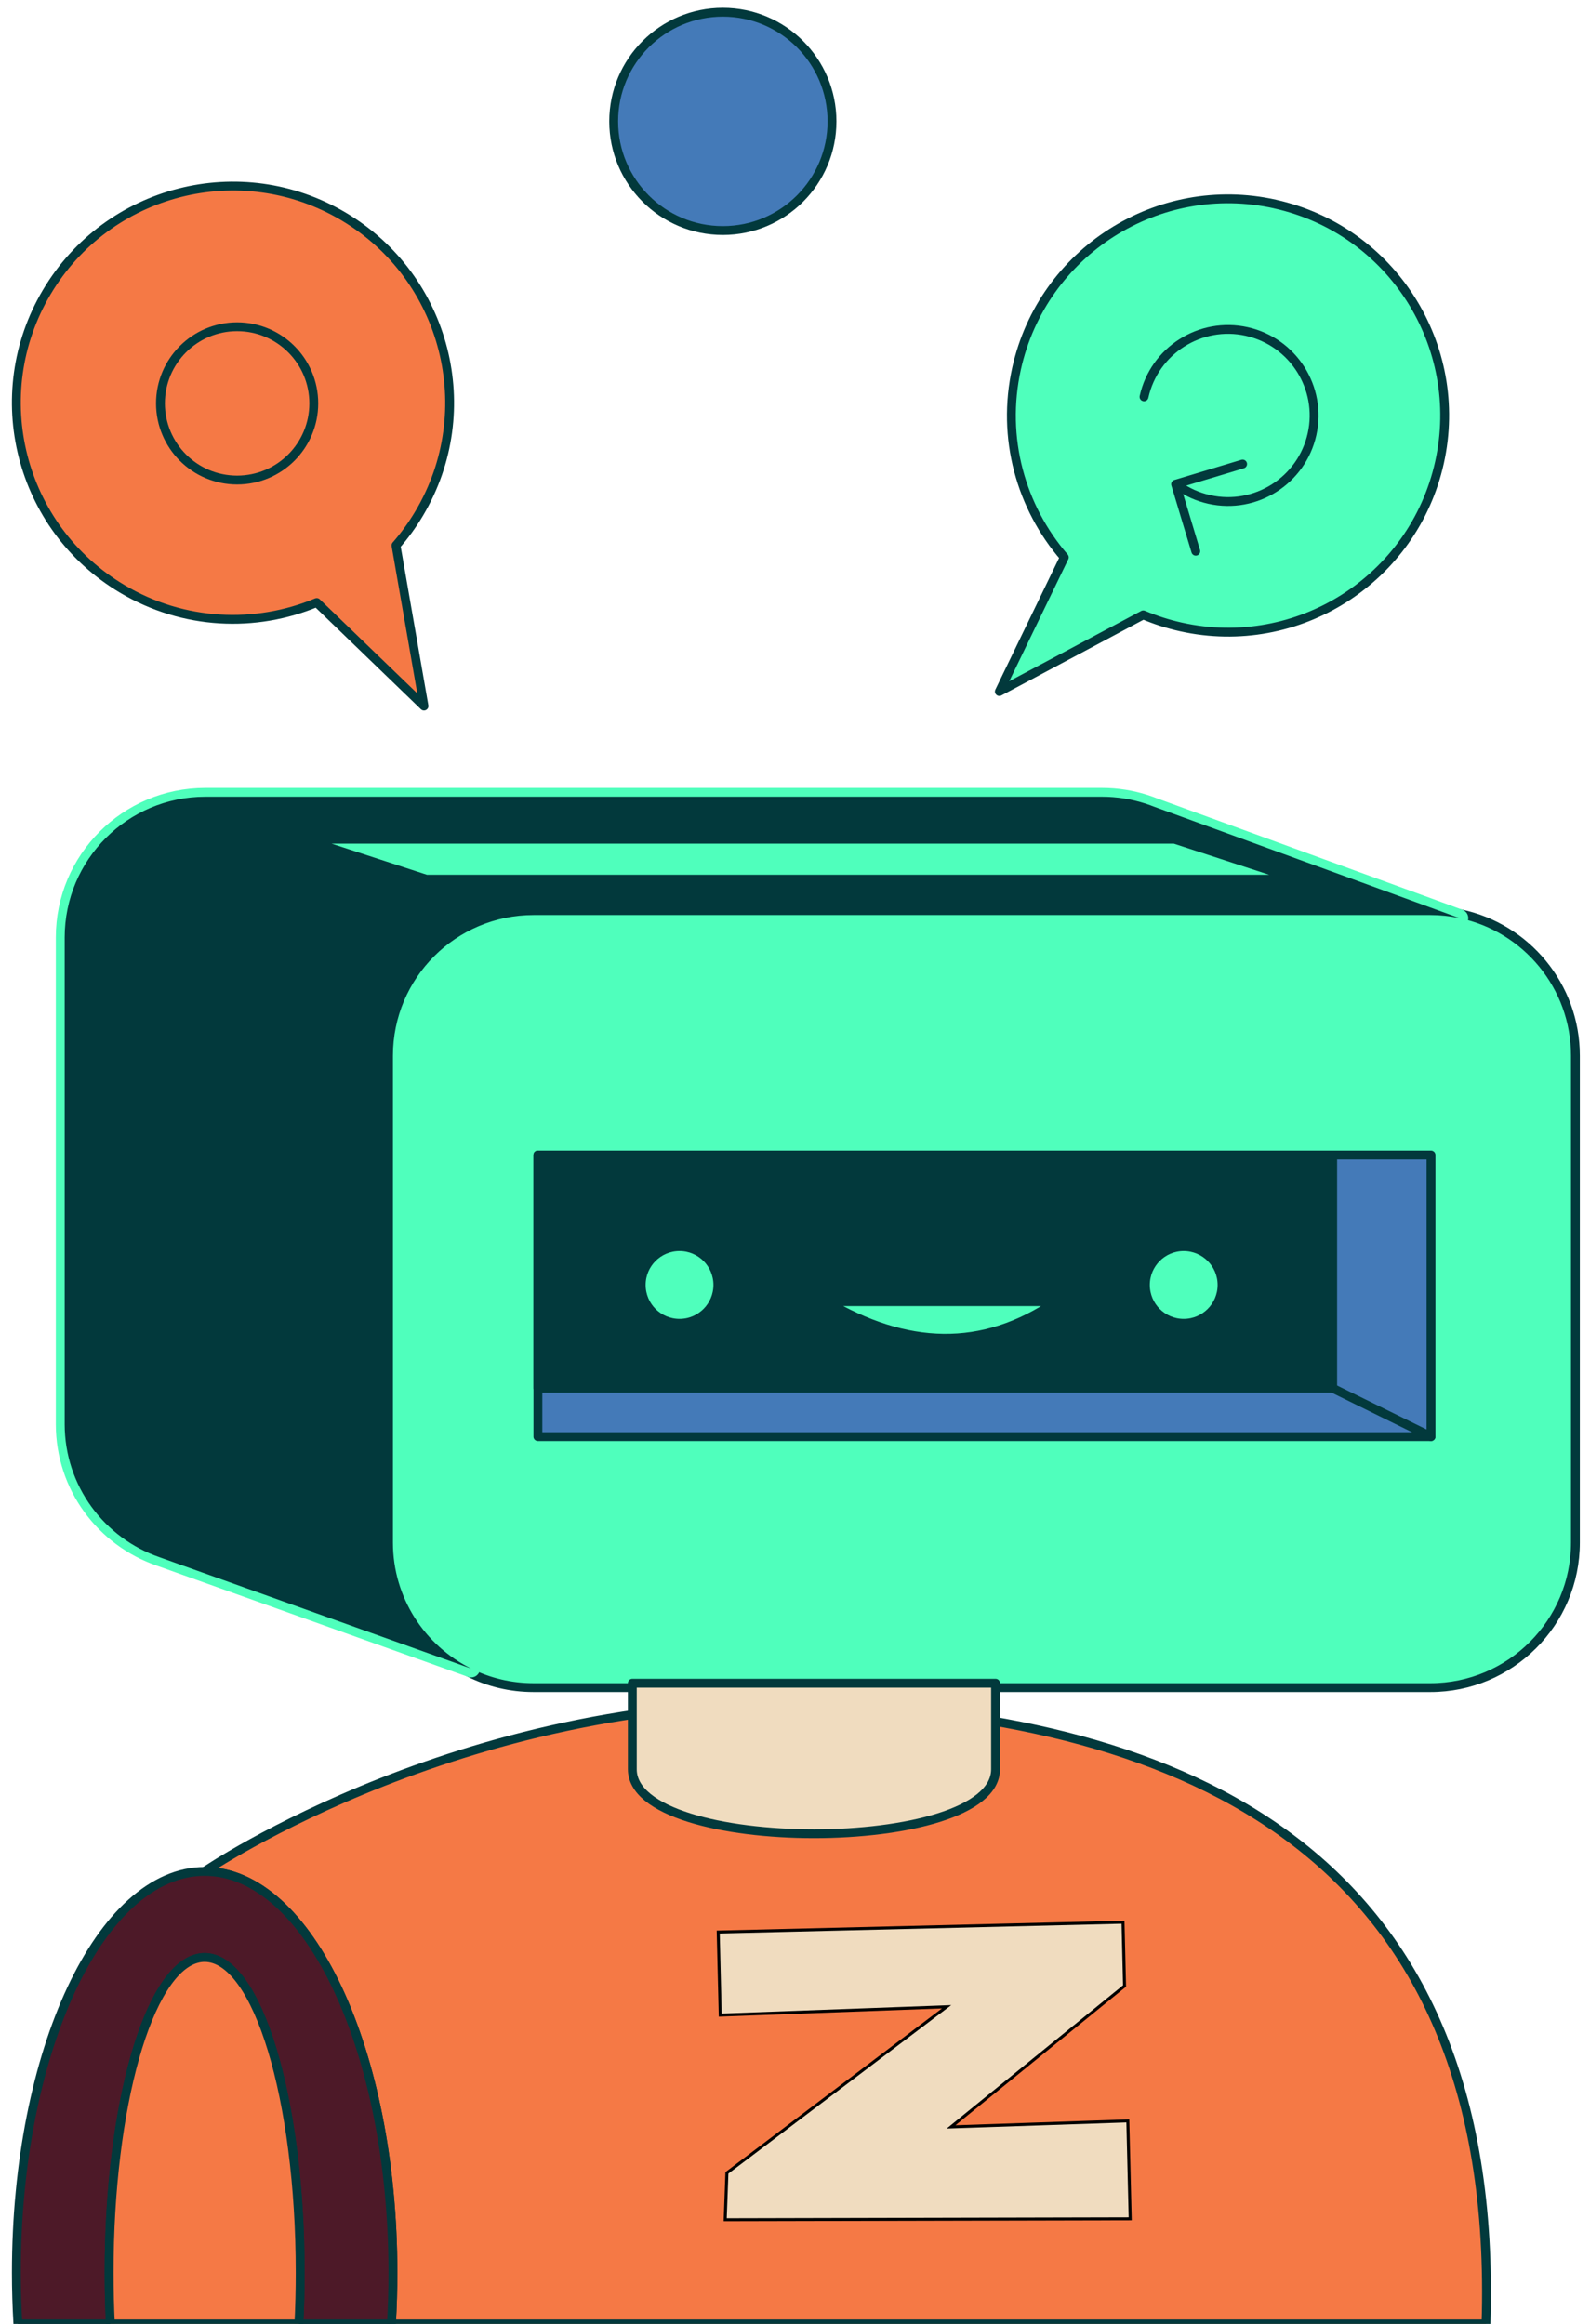
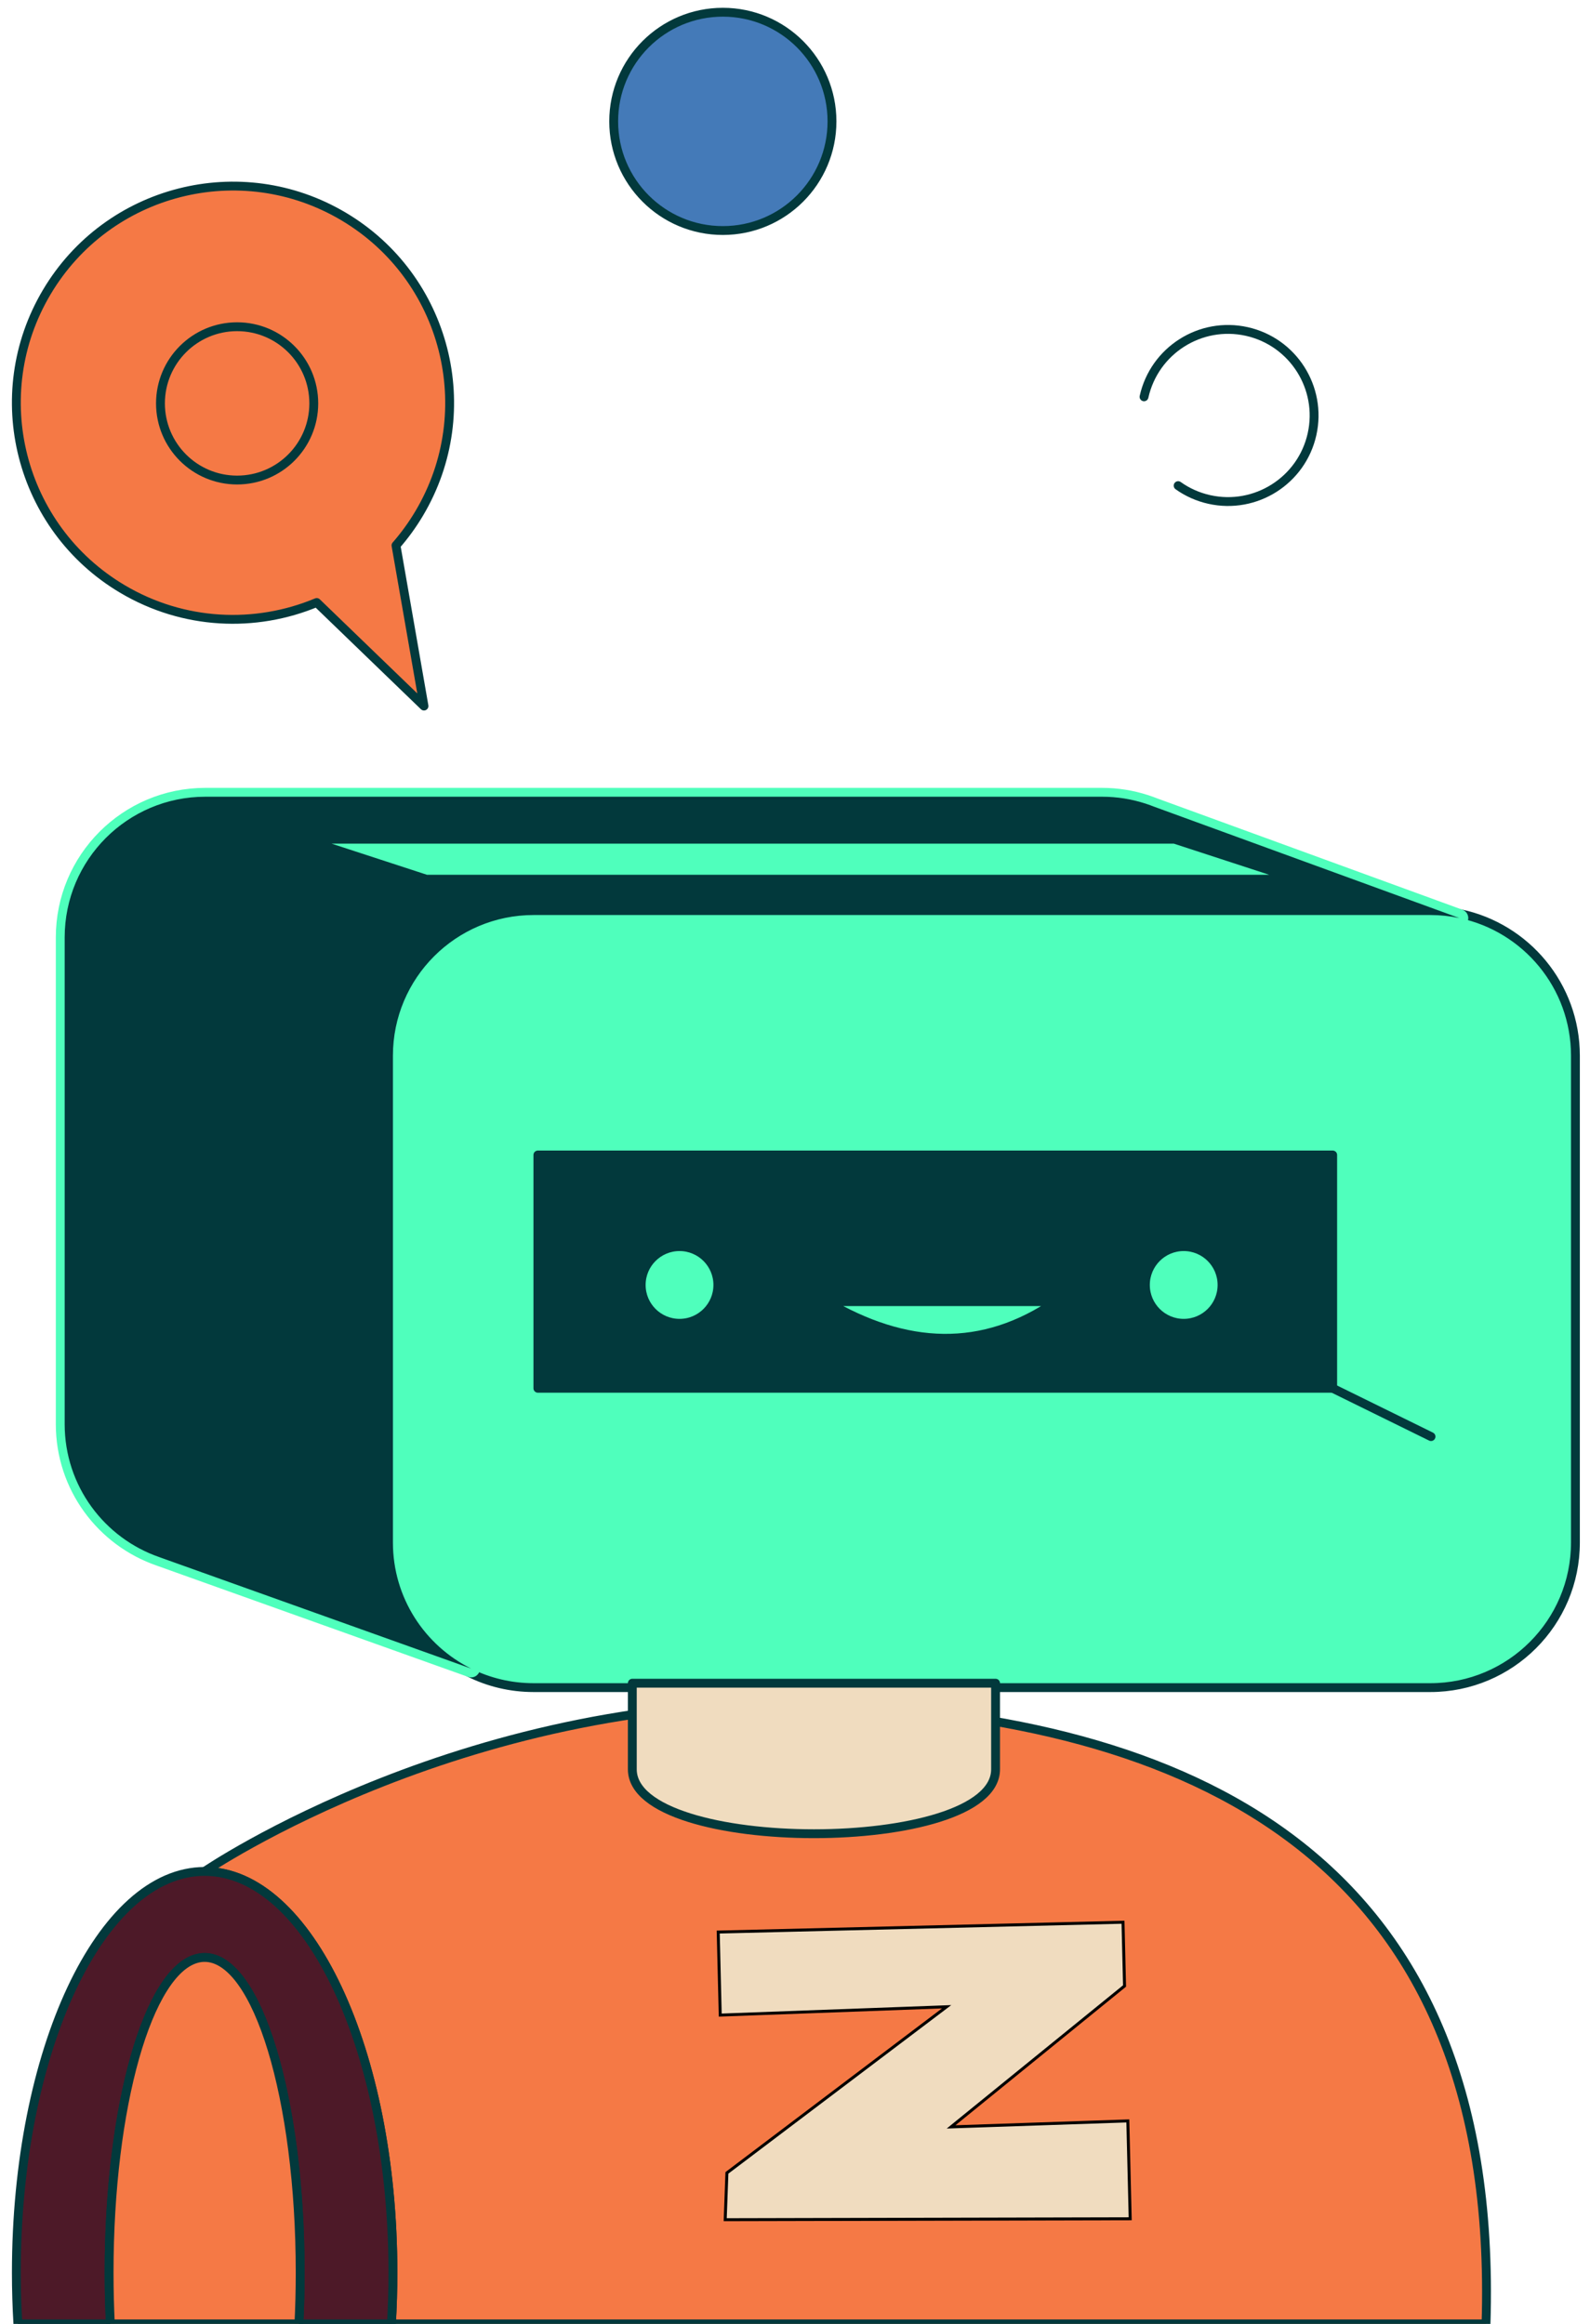
<svg xmlns="http://www.w3.org/2000/svg" width="130" height="190" viewBox="0 0 130 190" fill="none">
  <path d="M121.498 190H32.003C32.085 188.627 32.126 187.228 32.126 185.807C32.126 167.691 25.233 153.006 16.731 153.006C16.731 153.006 38.529 138.094 67.549 139.32C96.567 140.546 122.723 151.173 121.498 190Z" fill="#F57945" stroke="#02393C" stroke-width="0.724" stroke-linecap="round" stroke-linejoin="round" />
  <path d="M32.126 185.807C32.126 187.228 32.085 188.627 32.003 190H24.439C24.507 188.635 24.543 187.235 24.543 185.807C24.543 171.576 21.045 160.039 16.731 160.039C16.543 160.039 16.355 160.061 16.169 160.106C12.119 161.057 8.92 172.198 8.92 185.807C8.92 187.235 8.956 188.635 9.023 190H1.462C1.38 188.627 1.337 187.228 1.337 185.807C1.337 167.691 8.23 153.006 16.731 153.006C25.233 153.006 32.126 167.691 32.126 185.807Z" fill="#4D1928" stroke="#02393C" stroke-width="0.724" stroke-linecap="round" stroke-linejoin="round" />
  <path d="M24.543 185.807C24.543 187.235 24.507 188.635 24.439 190H9.023C8.956 188.635 8.92 187.235 8.92 185.807C8.92 172.198 12.119 161.057 16.169 160.106C16.355 160.061 16.543 160.039 16.731 160.039C21.045 160.039 24.543 171.576 24.543 185.807Z" fill="#F57945" stroke="#02393C" stroke-width="0.724" stroke-linecap="round" stroke-linejoin="round" />
  <path d="M116.943 74.449C117.787 74.449 118.605 74.539 119.398 74.706H119.399C124.771 75.836 128.808 80.603 128.808 86.314V126.116C128.808 132.668 123.495 137.978 116.943 137.978H43.629C42.681 137.978 41.76 137.867 40.88 137.658C39.996 137.449 39.151 137.14 38.357 136.744V136.743C34.452 134.802 31.763 130.775 31.763 126.116V86.314C31.763 79.762 37.077 74.449 43.629 74.449H116.943Z" fill="#4FFFBC" stroke="#02393C" stroke-width="0.724" stroke-linecap="round" stroke-linejoin="round" />
  <path d="M90.106 64.777C91.371 64.777 92.593 64.978 93.738 65.347C93.748 65.35 93.758 65.352 93.768 65.355L93.842 65.382C94.057 65.453 94.269 65.529 94.478 65.612L119.448 74.72C119.626 74.785 119.724 74.977 119.672 75.159C119.62 75.342 119.435 75.453 119.25 75.414C118.504 75.257 117.735 75.174 116.943 75.174H43.629C37.476 75.174 32.488 80.162 32.488 86.314V126.116C32.488 130.489 35.011 134.272 38.68 136.096C38.852 136.181 38.927 136.385 38.852 136.561C38.777 136.738 38.578 136.825 38.397 136.761L12.933 127.661V127.66C8.275 126.059 4.927 121.645 4.926 116.442V76.641C4.926 70.088 10.238 64.777 16.79 64.777H90.106Z" fill="#02393C" stroke="#4FFFBC" stroke-width="0.724" stroke-linecap="round" stroke-linejoin="round" />
-   <path d="M117.001 94.43H43.978V117.455H117.001V94.43Z" fill="#447AB8" stroke="#02393C" stroke-width="0.724" stroke-linecap="round" stroke-linejoin="round" />
  <path d="M108.962 94.43H43.978V113.504H108.962V94.43Z" fill="#02393C" stroke="#02393C" stroke-width="0.724" stroke-linecap="round" stroke-linejoin="round" />
  <path d="M108.965 113.504L117.001 117.455" stroke="#02393C" stroke-width="0.724" stroke-linecap="round" stroke-linejoin="round" />
  <path d="M55.559 108.191C57.289 108.191 58.692 106.788 58.692 105.057C58.692 103.326 57.289 101.923 55.559 101.923C53.828 101.923 52.425 103.326 52.425 105.057C52.425 106.788 53.828 108.191 55.559 108.191Z" fill="#4FFFBC" stroke="#02393C" stroke-width="0.724" stroke-linecap="round" stroke-linejoin="round" />
  <path d="M96.781 108.191C98.512 108.191 99.915 106.788 99.915 105.057C99.915 103.326 98.512 101.923 96.781 101.923C95.051 101.923 93.648 103.326 93.648 105.057C93.648 106.788 95.051 108.191 96.781 108.191Z" fill="#4FFFBC" stroke="#02393C" stroke-width="0.724" stroke-linecap="round" stroke-linejoin="round" />
-   <path d="M67.549 106.42C74.048 110.261 80.333 110.572 86.35 106.42H67.549Z" fill="#4FFFBC" stroke="#02393C" stroke-width="0.724" stroke-linecap="round" stroke-linejoin="round" />
+   <path d="M67.549 106.42C74.048 110.261 80.333 110.572 86.35 106.42Z" fill="#4FFFBC" stroke="#02393C" stroke-width="0.724" stroke-linecap="round" stroke-linejoin="round" />
  <path d="M106.041 71.882H34.847L24.837 68.614H96.031L106.041 71.882Z" fill="#4FFFBC" stroke="#02393C" stroke-width="0.724" stroke-linecap="round" stroke-linejoin="round" />
  <path d="M81.399 144.656C81.399 151.679 51.699 151.679 51.699 144.656V137.617H81.399V144.656Z" fill="#F0DCBF" stroke="#02393C" stroke-width="0.724" stroke-linecap="round" stroke-linejoin="round" />
-   <path d="M104.251 16.684C113.8 18.807 119.816 28.267 117.693 37.818C115.57 47.364 106.108 53.383 96.56 51.26C95.484 51.021 94.454 50.688 93.472 50.271L81.708 56.539L87.018 45.567C83.477 41.473 81.853 35.813 83.117 30.124C85.24 20.575 94.702 14.559 104.251 16.681V16.684Z" fill="#4FFFBC" stroke="#02393C" stroke-width="0.724" stroke-linecap="round" stroke-linejoin="round" />
  <path d="M3.822 23.885C8.816 15.473 19.682 12.706 28.092 17.7C36.502 22.693 39.272 33.559 34.278 41.969C33.715 42.918 33.076 43.793 32.377 44.594L34.666 57.726L25.896 49.26C20.903 51.347 15.018 51.127 10.008 48.153C1.595 43.161 -1.172 32.295 3.822 23.885Z" fill="#F57945" stroke="#02393C" stroke-width="0.724" stroke-linecap="round" stroke-linejoin="round" />
  <path d="M93.537 32.443C94.381 28.65 98.14 26.259 101.932 27.101C105.725 27.945 108.116 31.704 107.274 35.497C106.432 39.289 102.67 41.68 98.878 40.838C97.93 40.628 97.069 40.235 96.326 39.704" stroke="#02393C" stroke-width="0.724" stroke-linecap="round" stroke-linejoin="round" />
-   <path d="M97.768 45.067L96.118 39.589L101.597 37.938" stroke="#02393C" stroke-width="0.724" stroke-linecap="round" stroke-linejoin="round" />
  <path d="M19.387 39.248C22.849 39.248 25.655 36.442 25.655 32.98C25.655 29.519 22.849 26.713 19.387 26.713C15.926 26.713 13.12 29.519 13.12 32.98C13.12 36.442 15.926 39.248 19.387 39.248Z" stroke="#02393C" stroke-width="0.724" stroke-linecap="round" stroke-linejoin="round" />
  <path d="M59.1 18.848C64.029 18.848 68.024 14.852 68.024 9.924C68.024 4.995 64.029 1 59.1 1C54.172 1 50.176 4.995 50.176 9.924C50.176 14.852 54.172 18.848 59.1 18.848Z" fill="#447AB8" stroke="#02393C" stroke-width="0.724" stroke-linecap="round" stroke-linejoin="round" />
  <path d="M91.818 157.159L58.722 157.963L58.887 164.752L77.397 164.071L59.433 177.653L59.293 181.481L92.406 181.405L92.212 173.404L77.761 173.894L91.944 162.372L91.818 157.159Z" fill="#F0DCBF" stroke="black" stroke-width="0.243" />
</svg>